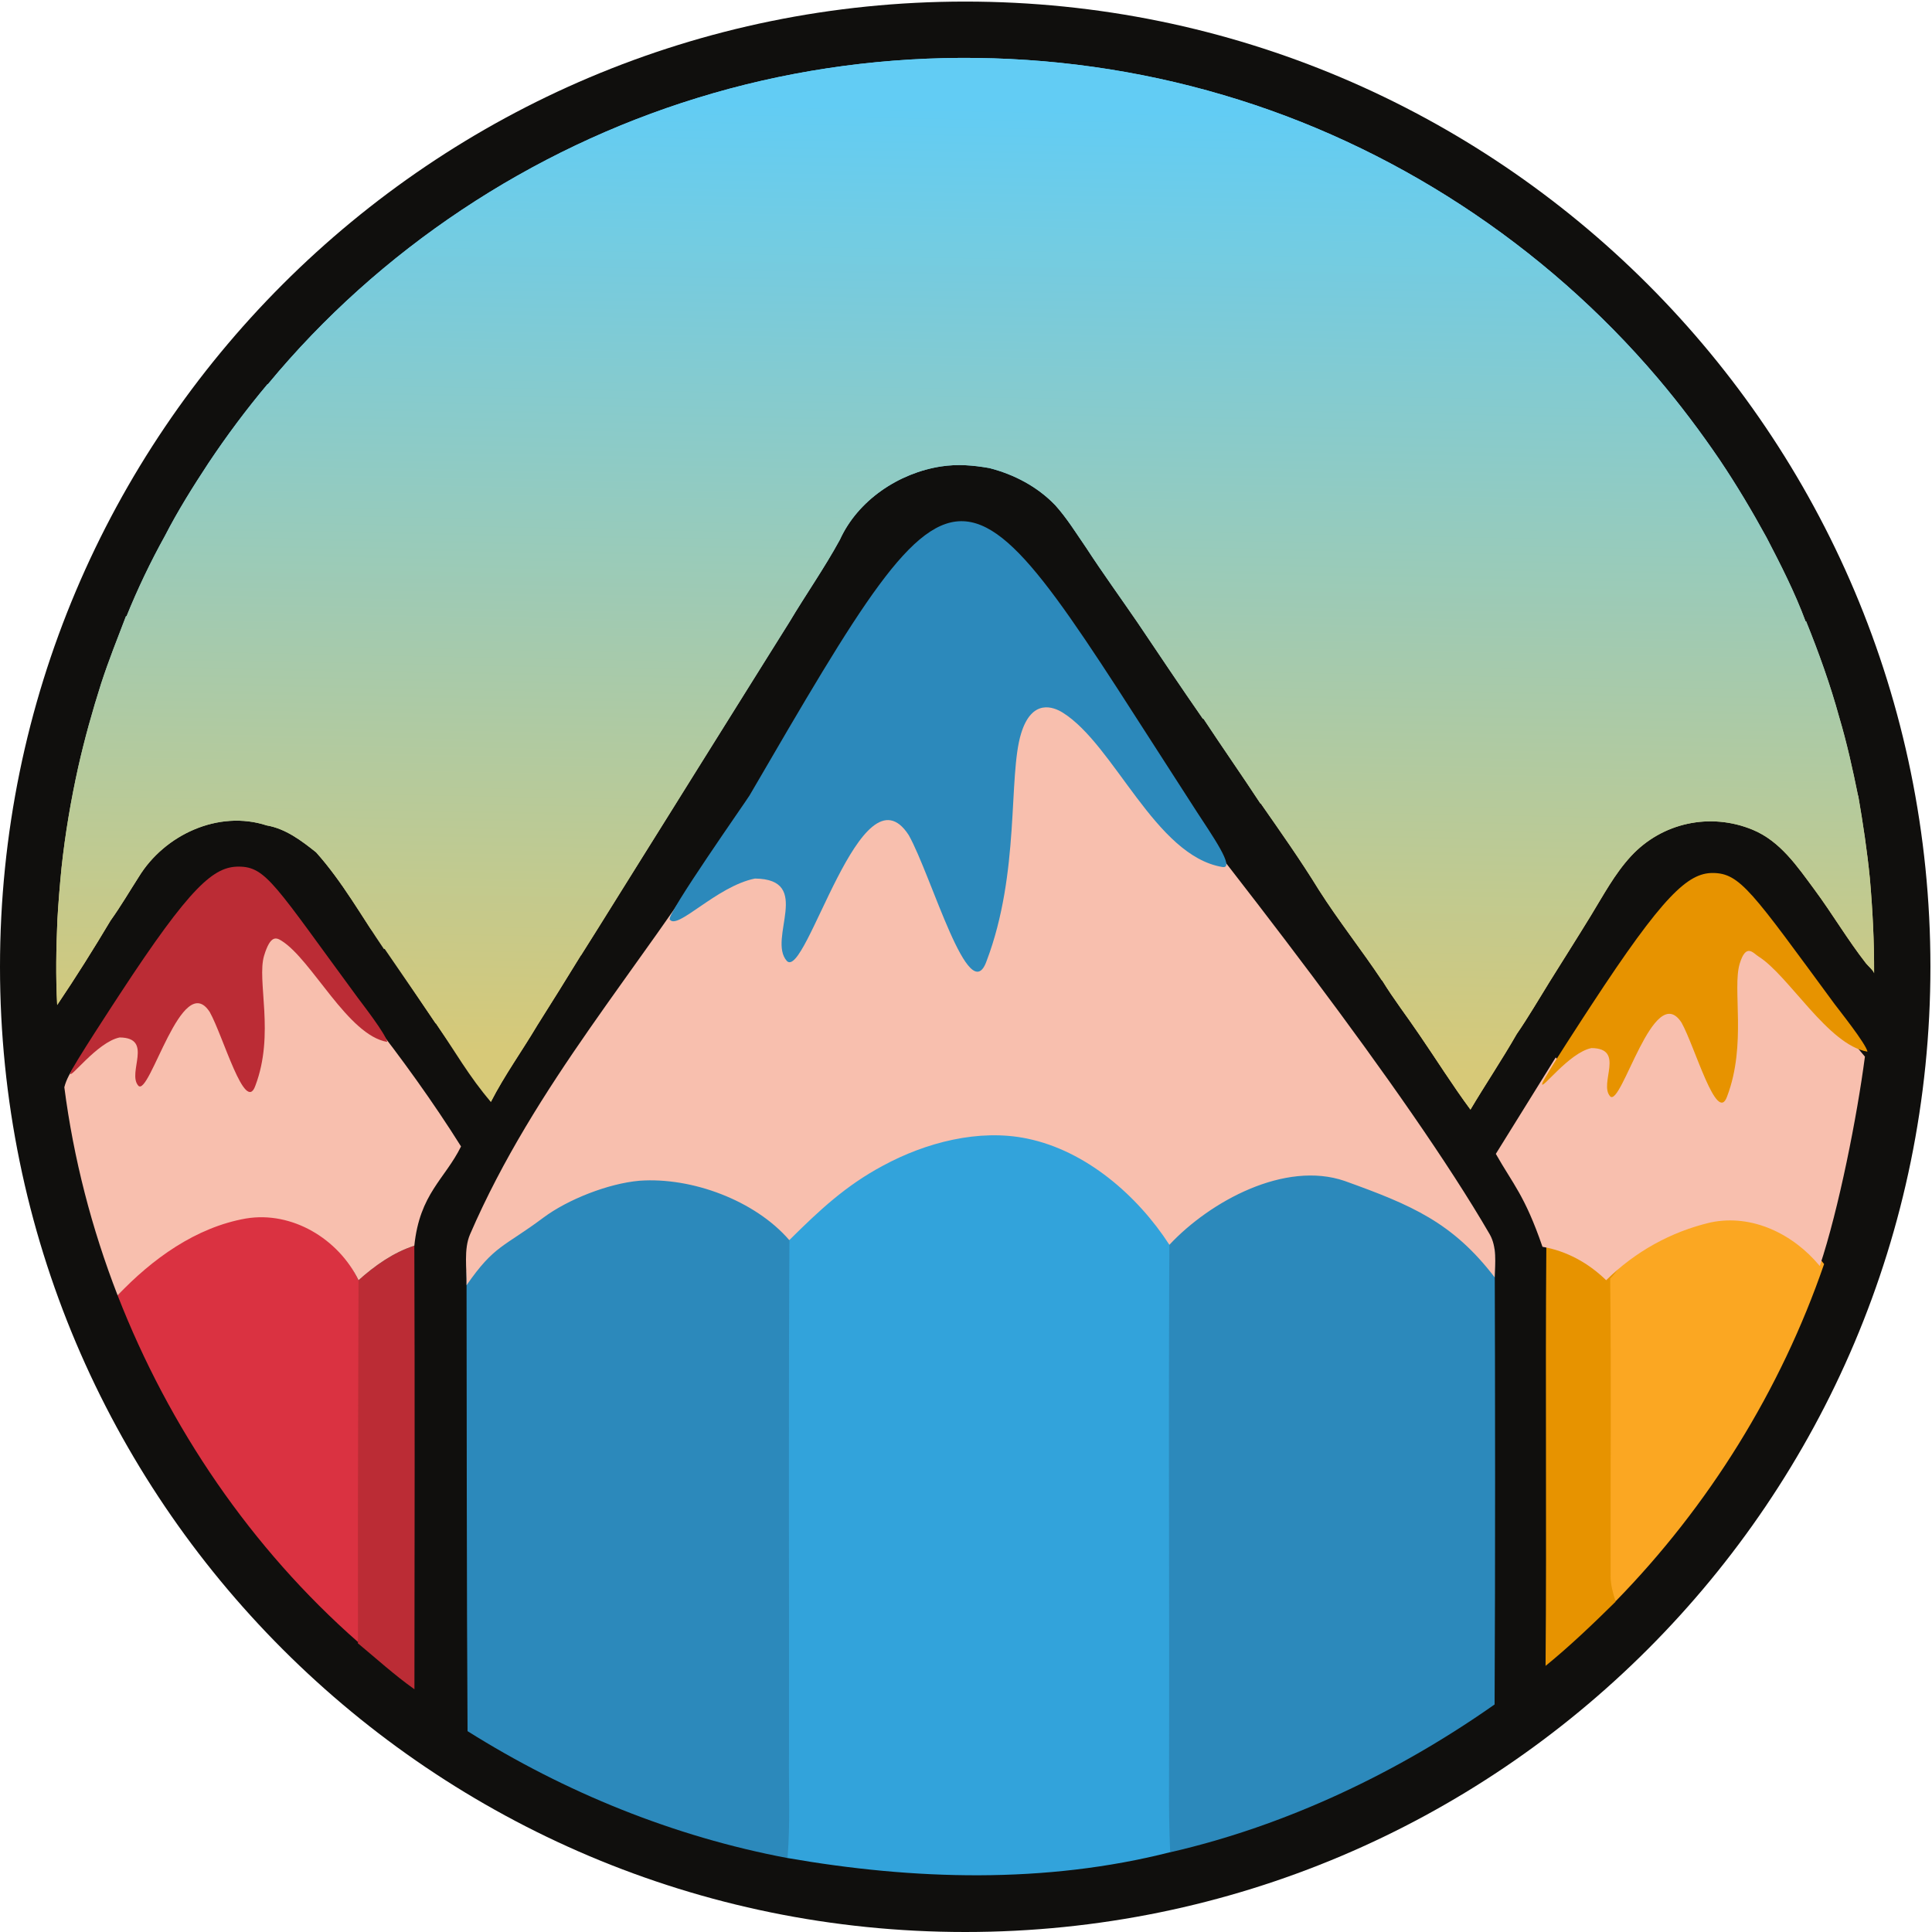
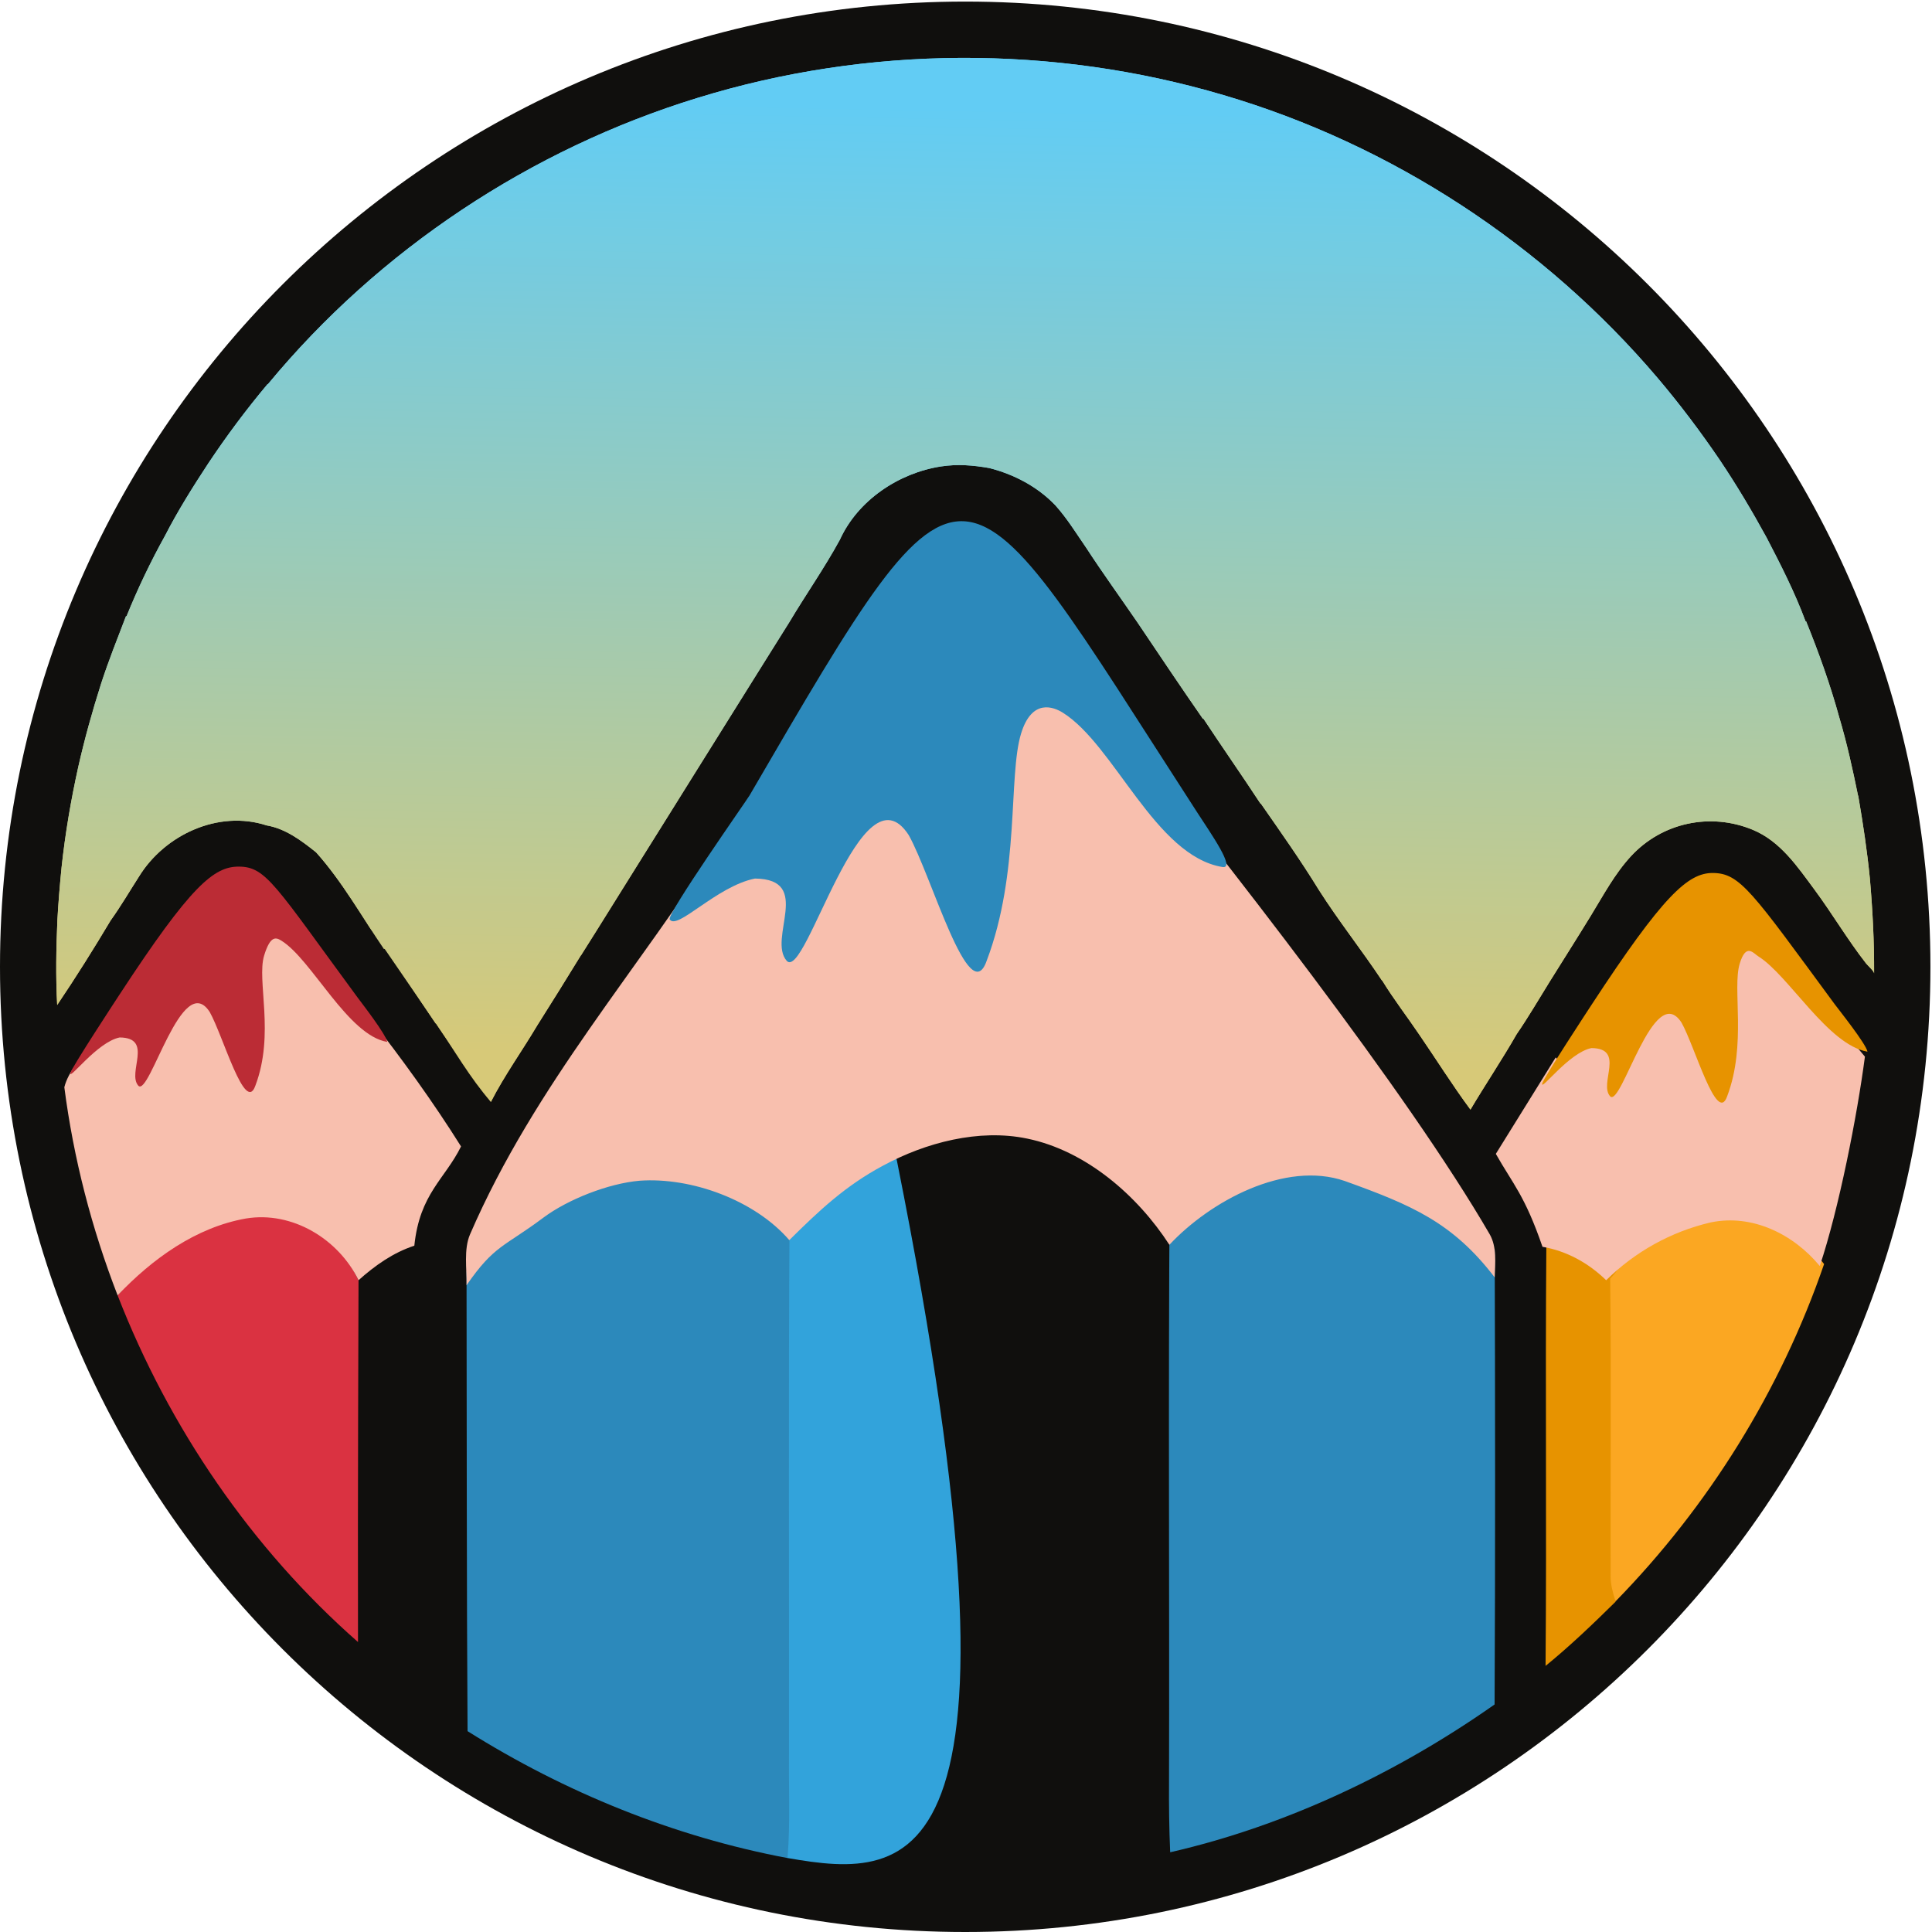
<svg xmlns="http://www.w3.org/2000/svg" xmlns:xlink="http://www.w3.org/1999/xlink" version="1.1" id="svg2" width="256" height="256" viewBox="0 0 256 256">
  <defs id="defs6">
    <clipPath id="clipPath38">
      <path d="m 16629.1,9364.79 c -24.3,248.59 -61.7,495.31 -104.2,741.11 l -30.4,-6.6 28.9,6.6 c -47.6,234.1 -99,467.7 -167.2,696.7 -79.9,290.6 -181.8,574.7 -294.9,854.2 l -4.2,-1.9 c -95.3,257 -220.1,501.9 -346.2,744.4 -129.5,236.9 -267.3,468.6 -417.8,692.5 -170.5,250.9 -353.2,493.4 -549.5,725.2 -1009.3,1189.2 -2367.7,2078.9 -3864.8,2519.1 -1516.81,448.5 -3165.35,440.6 -4676.53,-25.7 -1483.11,-455.6 -2830.74,-1349.1 -3819.49,-2545.3 l -2.35,1.4 c -188.77,-224.7 -364.46,-460.2 -527.07,-704.2 -137.86,-209.8 -271.96,-423.3 -386.91,-647.1 -128.03,-230.9 -242.52,-470.1 -341.58,-715.4 l -4.21,2.8 C 1044.5,11504 965.535,11305.9 899.641,11103.5 821.609,10858.7 752.453,10611 695.914,10360.6 630.5,10065.2 579.563,9766.18 547.313,9465.25 c -15.411,-154.2 -28.028,-308.87 -36.907,-464 -10.758,-252.33 -15.422,-505.13 -1.871,-757.45 165.418,245.32 323.352,496.71 474.75,750.91 90.195,125.7 167.755,258.87 250.935,388.3 229.42,375.22 709.32,597.65 1136.88,457.93 169.15,-28.97 308.86,-135.04 439.7,-239.24 234.11,-261.21 406.53,-571.95 603.72,-860.72 l 5.87,2.19 c 150.7,-221.59 304.64,-440.86 453.93,-663.39 l 1.87,0.94 c 160.27,-234.11 302.79,-484.1 489.24,-698.58 121.01,236.44 277.09,452.32 412.14,679.89 130.82,207.47 261.19,415.4 388.76,624.28 l 0.94,-0.47 c 184.57,291.11 364.94,584.56 548.11,876.14 154.67,245.79 307.47,492.52 461.2,738.32 157.94,251.8 314.95,504.6 472.88,756.5 124.29,197.2 246.25,395.3 370.55,592 146.73,246.3 312.14,481.3 449.05,732.7 159.81,350.9 522.88,593.9 900.44,651.9 147.19,22.4 283.64,10.7 428.49,-14.5 220.1,-56.1 427.56,-165 585.96,-329.9 104.67,-115.9 186.45,-250 275.22,-378.5 146.73,-225.7 304.67,-443 456.53,-664.9 193,-286.5 384.6,-573.4 581.8,-857 l 4.6,1.4 c 166.9,-253.3 341.1,-501.9 507.5,-755.6 l 2.8,0.9 c 176.6,-253.23 355.1,-506.03 516.8,-769.11 173.8,-273.35 381.8,-535.49 561.2,-805.58 l 2.3,-0.46 c 101.4,-165.42 220.6,-319.15 329,-479.9 152.3,-221.95 294.9,-450.45 455.1,-666.8 134.1,226.16 280.9,443.91 411.2,671.48 104.7,151.86 196.8,311.2 293.9,467.27 121.3,194.69 244.4,388.16 364.2,583.71 111.4,181.63 213.2,374.49 358.8,531.85 276.4,298.47 705.2,390.34 1082,234.35 245.8,-101.75 397.5,-327.23 549.7,-532.9 158.5,-214.18 294.2,-445.55 458.1,-655.41 12.5,-16.04 71.8,-69.86 71.7,-88.24 1.4,280.37 -13,560.26 -37.3,839.23 z" id="path36" />
    </clipPath>
    <linearGradient x1="0" y1="0" x2="1" y2="0" gradientUnits="userSpaceOnUse" gradientTransform="matrix(-166.337,-8524.77,-8524.77,166.337,8732.58,16237.7)" spreadMethod="pad" id="linearGradient44">
      <stop style="stop-opacity:1;stop-color:#62ccf4" offset="0" id="stop40" />
      <stop style="stop-opacity:1;stop-color:#d7c978" offset="1" id="stop42" />
    </linearGradient>
    <linearGradient xlink:href="#linearGradient44" id="linearGradient1" gradientUnits="userSpaceOnUse" gradientTransform="matrix(-166.337,-8524.77,-8524.77,166.337,8732.58,16237.7)" x1="0.322" y1="0.03" x2="0.844" y2="0.001" spreadMethod="pad" />
    <linearGradient xlink:href="#linearGradient44" id="linearGradient3" gradientUnits="userSpaceOnUse" gradientTransform="matrix(-166.337,-8524.77,-8524.77,166.337,8732.58,16237.7)" x1="0" y1="0" x2="1" y2="0" spreadMethod="pad" />
  </defs>
  <g id="g8" transform="matrix(0.149,0,0,-0.149,0,256)">
    <g id="g10" transform="scale(0.1)" style="display:inline">
      <path d="M 17167.2,8583.61 C 17167.2,3843 13324.2,0 8583.59,0 3843,0 0,3843 0,8583.61 c 0,4740.59 3843,8583.59 8583.59,8583.59 4740.61,0 8583.61,-3843 8583.61,-8583.59" style="display:inline;fill:#100f0d;fill-opacity:1;fill-rule:nonzero;stroke:none" id="path12" />
      <path d="m 1595.42,9169.47 c 114.01,182.7 325.22,309.33 543.44,297.18 189.24,-11.68 364,-124.29 471.95,-276.62 380.36,-558.86 760.25,-1118.19 1142.02,-1676.12 -210.28,57.48 -449.52,81.31 -608.86,247.19 -220.09,188.31 -362.61,452.32 -594.85,626.62 -49.53,53.73 -150.92,32.24 -157,-45.8 -48.6,-275.22 44.39,-558.39 -23.36,-833.15 -14.49,-105.13 -181.31,-149.53 -240.18,-57.01 -115.89,116.36 -192.05,344.85 -390.18,319.62 -166.35,-77.57 -173.36,-297.19 -305.59,-411.2 -62.15,97.66 13.55,215.88 -4.68,323.82 -193.45,123.83 -315.88,-165.88 -495.31,-128.5 -68.222,104.2 -99.527,226.63 -141.582,342.51 267.752,423.82 535.962,847.64 804.182,1271.46" style="display:none;fill:#ee292c;fill-opacity:1;fill-rule:nonzero;stroke:none" id="path20" />
      <path d="m 13751.6,6108.8 c 233.565,197.308 407.009,181.614 563.509,28.814 479.054,-710.809 272.318,-1143.952 274.718,-2026.652 C 14589.327,4034.863 14345,3012.7 14367,2940.2 l 0.4,-2.8 c -200.4,-197.6 -404.2,-393 -622.8,-571 10.7,1247.6 -3.3,2495.3 7,3742.4" style="fill:#e79300;fill-opacity:1;fill-rule:nonzero;stroke:none" id="path26" />
      <g id="g32" />
      <path d="m 15398.184,6602.781 c 372,77.6 591.616,-383.181 823.416,-662.681 -385.5,-1121 -1026.1,-2152.7 -1854.6,-2999.9 -22,72.5 -44.4,146.3 -43.9,222.4 -2.4,882.7 7,1765.4 -3.8,2648.1 257,253.3 250.177,872.839 605.277,955.539" style="display:inline;fill:#fba722;fill-opacity:1;fill-rule:nonzero;stroke:none" id="path52" />
-       <path d="m 3188.36,5796.2 c 146.25,130.4 307.93,245.8 496.24,307 4.68,-1314.9 2.81,-2629.8 0.94,-3944.7 -176.63,125.7 -337.38,271.5 -503.72,409.8 l 1.86,10.3 c 2.837,229.934 -545.063,752.184 -543.193,961.584 -0.47,655.1 214.178,968.234 216.048,1622.934 -13.19,1949.388 21.181,401.809 331.825,633.082" style="display:inline;fill:#bb2c35;fill-opacity:1;fill-rule:nonzero;stroke:none" id="path54" />
    </g>
    <path d="m 14764.2,9232.55 c 185.9,291.58 657.4,306.53 863.5,29.44 334.1,-474.75 666.3,-951.84 994.3,-1430.8 8.5,-113.08 -21,-225.22 -31.3,-337.84 -290.6,195.79 -538.7,443.91 -755.5,717.74 -81.4,92.52 -176.7,253.26 -322,182.23 -74.3,-287.37 35,-583.62 -32.2,-870.53 -19.2,-97.66 -162.7,-174.29 -235.5,-85.04 -122,108.87 -181.8,301.39 -352.8,345.31 -225.3,-4.67 -193,-355.13 -388.3,-398.12 -28.1,104.21 89.7,265.42 -30.4,327.56 -161.2,8.88 -262.6,-164.94 -419.2,-167.75 -122.4,17.29 -144.8,158.41 -185,252.8 299.5,477.55 593.4,958.38 894.4,1435 m -743.966,-1442.305 c -200.019,-39.953 -451.198,-385.829 -438.063,-316.453 8.688,45.886 421.029,673.647 437.565,698.93 636.792,973.62 839.738,1137.889 1060.569,1137.069 243.722,-0.905 322.75,-167.435 1057.188,-1165.596 31.807,-43.228 250.809,-324.715 262.671,-393.57 -350.043,58.244 -557.638,719.82 -827.238,888.2 -46.438,29.004 -109.965,92.219 -166.604,-94.252 -67.498,-222.224 -4.03,-721.908 -179.259,-1183.577 -90.68,-256.965 -286.216,442.637 -405.566,655.352 -246.777,381.62 -535.104,-759.018 -635.195,-655.178 -102.016,115.318 138.566,426.204 -166.068,429.075 z" style="display:none;fill:#ed9312;fill-opacity:1;fill-rule:nonzero;stroke:none" id="path24" transform="scale(0.1)" />
    <path d="m 1045.9,5661.6 c 307,323.4 518.809,1116.528 965.989,1195.028 410.74,67.7 998.441,-694.028 1176.471,-1060.428 -0.492,-312.018 -7.743,-1884.403 -4.68,-3217.6 -948.56,833.1 -1680.32,1907.8 -2137.78,3083" style="display:inline;fill:#da3241;fill-opacity:1;fill-rule:nonzero;stroke:none" id="path22" transform="scale(0.1)" />
    <g id="g34" clip-path="url(#clipPath38)" style="display:inline" transform="scale(0.1)">
      <path d="m 16629.1,9364.79 c -24.3,248.59 -61.7,495.31 -104.2,741.11 l -30.4,-6.6 28.9,6.6 c -47.6,234.1 -99,467.7 -167.2,696.7 -79.9,290.6 -181.8,574.7 -294.9,854.2 l -4.2,-1.9 c -95.3,257 -220.1,501.9 -346.2,744.4 -129.5,236.9 -267.3,468.6 -417.8,692.5 -170.5,250.9 -353.2,493.4 -549.5,725.2 -1009.3,1189.2 -2367.7,2078.9 -3864.8,2519.1 -1516.81,448.5 -3165.35,440.6 -4676.53,-25.7 -1483.11,-455.6 -2830.74,-1349.1 -3819.49,-2545.3 l -2.35,1.4 c -188.77,-224.7 -364.46,-460.2 -527.07,-704.2 -137.86,-209.8 -271.96,-423.3 -386.91,-647.1 -128.03,-230.9 -242.52,-470.1 -341.58,-715.4 l -4.21,2.8 C 1044.5,11504 965.535,11305.9 899.641,11103.5 821.609,10858.7 752.453,10611 695.914,10360.6 630.5,10065.2 579.563,9766.18 547.313,9465.25 c -15.411,-154.2 -28.028,-308.87 -36.907,-464 -10.758,-252.33 -15.422,-505.13 -1.871,-757.45 165.418,245.32 323.352,496.71 474.75,750.91 90.195,125.7 167.755,258.87 250.935,388.3 1303.39,995.136 2012.096,-393.093 2640.1,-1303.23 l 491.11,-697.64 c 121.01,236.44 277.09,452.32 412.14,679.89 130.82,207.47 261.19,415.4 388.76,624.28 l 0.94,-0.47 c 184.57,291.11 364.94,584.56 548.11,876.14 154.67,245.79 307.47,492.52 461.2,738.32 157.94,251.8 314.95,504.6 472.88,756.5 124.29,197.2 246.25,395.3 370.55,592 146.73,246.3 312.14,481.3 449.05,732.7 159.81,350.9 522.88,593.9 900.44,651.9 147.19,22.4 283.64,10.7 428.49,-14.5 220.1,-56.1 427.56,-165 585.96,-329.9 104.67,-115.9 186.45,-250 275.22,-378.5 146.73,-225.7 304.67,-443 456.53,-664.9 193,-286.5 384.6,-573.4 581.8,-857 l 4.6,1.4 c 166.9,-253.3 341.1,-501.9 507.5,-755.6 l 2.8,0.9 c 176.6,-253.23 355.1,-506.03 516.8,-769.11 173.8,-273.35 381.8,-535.49 561.2,-805.58 l 2.3,-0.46 c 101.4,-165.42 220.6,-319.15 329,-479.9 152.3,-221.95 294.9,-450.45 455.1,-666.8 134.1,226.16 280.9,443.91 411.2,671.48 104.7,151.86 196.8,311.2 293.9,467.27 121.3,194.69 343.824,482.06 463.624,677.61 405.989,543.507 1372.869,666.531 1891.076,139.4 158.5,-214.18 294.2,-445.55 458.1,-655.41 12.5,-16.04 71.8,-69.86 71.7,-88.24 1.4,280.37 -13,560.26 -37.3,839.23" style="display:inline;fill:url(#linearGradient1);fill-opacity:1;fill-rule:nonzero;stroke:none" id="path46" />
      <path d="m 16629.1,9364.79 c -24.3,248.59 -61.7,495.31 -104.2,741.11 l -30.4,-6.6 28.9,6.6 c -47.6,234.1 -99,467.7 -167.2,696.7 -79.9,290.6 -181.8,574.7 -294.9,854.2 l -4.2,-1.9 c -95.3,257 -220.1,501.9 -346.2,744.4 -129.5,236.9 -267.3,468.6 -417.8,692.5 -170.5,250.9 -353.2,493.4 -549.5,725.2 -1009.3,1189.2 -2367.7,2078.9 -3864.8,2519.1 -1516.81,448.5 -3165.35,440.6 -4676.53,-25.7 -1483.11,-455.6 -2830.74,-1349.1 -3819.49,-2545.3 l -2.35,1.4 c -188.77,-224.7 -364.46,-460.2 -527.07,-704.2 -137.86,-209.8 -271.96,-423.3 -386.91,-647.1 -128.03,-230.9 -242.52,-470.1 -341.58,-715.4 l -4.21,2.8 C 1044.5,11504 965.535,11305.9 899.641,11103.5 821.609,10858.7 752.453,10611 695.914,10360.6 630.5,10065.2 579.563,9766.18 547.313,9465.25 c -15.411,-154.2 -28.028,-308.87 -36.907,-464 -10.758,-252.33 -15.422,-505.13 -1.871,-757.45 165.418,245.32 323.352,496.71 474.75,750.91 90.195,125.7 167.755,258.87 250.935,388.3 215.953,254.189 1344.82,355.156 1576.58,218.69 234.11,-261.21 406.53,-571.95 603.72,-860.72 l 5.87,2.19 c 150.7,-221.59 304.64,-440.86 453.93,-663.39 l 1.87,0.94 c 160.27,-234.11 302.79,-484.1 489.24,-698.58 121.01,236.44 277.09,452.32 412.14,679.89 130.82,207.47 261.19,415.4 388.76,624.28 l 0.94,-0.47 c 184.57,291.11 364.94,584.56 548.11,876.14 154.67,245.79 307.47,492.52 461.2,738.32 157.94,251.8 314.95,504.6 472.88,756.5 124.29,197.2 246.25,395.3 370.55,592 146.73,246.3 312.14,481.3 449.05,732.7 159.81,350.9 522.88,593.9 900.44,651.9 147.19,22.4 283.64,10.7 428.49,-14.5 220.1,-56.1 427.56,-165 585.96,-329.9 104.67,-115.9 186.45,-250 275.22,-378.5 146.73,-225.7 304.67,-443 456.53,-664.9 193,-286.5 384.6,-573.4 581.8,-857 l 4.6,1.4 c 166.9,-253.3 341.1,-501.9 507.5,-755.6 l 2.8,0.9 c 176.6,-253.23 355.1,-506.03 516.8,-769.11 173.8,-273.35 381.8,-535.49 561.2,-805.58 l 2.3,-0.46 c 101.4,-165.42 220.6,-319.15 329,-479.9 152.3,-221.95 294.9,-450.45 455.1,-666.8 134.1,226.16 280.9,443.91 411.2,671.48 104.7,151.86 196.8,311.2 293.9,467.27 121.3,194.69 343.824,482.06 463.624,677.61 405.989,543.507 1372.869,666.531 1891.076,139.4 158.5,-214.18 294.2,-445.55 458.1,-655.41 12.5,-16.04 71.8,-69.86 71.7,-88.24 1.4,280.37 -13,560.26 -37.3,839.23" style="display:inline;fill:url(#linearGradient3);fill-opacity:1;fill-rule:nonzero;stroke:none" id="path1" />
    </g>
    <g id="layer10" transform="matrix(0.75,0,0,-0.75,0,1716.72)">
      <path d="m 15306.371,8695.608 c 145.3,71.03 277.723,201.971 359.123,109.451 216.8,-273.83 720.557,-704.348 960.776,-1000.901 C 16557.17,7274.708 16393.1,6443.9 16223.9,5937.8 l -2.3,2.3 c -231.8,279.5 -598.109,463.661 -970.109,386.062 -355.1,-82.7 -675.191,-262.161 -932.191,-515.462 -156.5,152.8 -350.9,260.7 -567.7,298.1 -158,459.3 -264,559.3 -415.9,828.5 177.6,286.9 356.5,572.87 534.1,860.25 40.2,-94.39 550.504,305.427 672.904,288.137 -185.503,-926.116 182.476,300.848 216.254,285.667 195.3,42.99 194.82,96.465 420.12,101.135 687.471,1080.164 -66.184,-151.587 55.815,-260.457 72.8,-89.25 -133.717,-267.178 -114.517,-169.518 67.2,286.91 246.929,206.626 321.229,493.996" style="display:inline;fill:#f8bfae;fill-opacity:1;fill-rule:nonzero;stroke:none" id="path30" transform="matrix(0.133,0,0,-0.133,0,2288.96)" />
      <path style="display:inline;fill:#e79300;fill-opacity:1;stroke-width:5.693" d="m 1887.011,1240.858 c -26.669,5.327 -60.16,51.444 -58.408,42.194 1.158,-6.118 56.137,-89.82 58.342,-93.191 84.906,-129.816 114.465,-156.719 143.909,-156.609 32.496,0.121 46.533,22.325 144.458,155.413 4.241,5.764 37.441,47.295 39.023,56.476 -46.672,-7.766 -93.352,-90.476 -129.298,-112.927 -6.192,-3.867 -14.662,-16.296 -22.214,8.567 -9,29.63 8.463,95.754 -14.901,157.31 -12.091,34.262 -38.162,-59.018 -54.075,-87.38 -32.904,-50.883 -71.347,101.202 -84.693,87.357 -13.602,-15.376 18.475,-56.827 -22.142,-57.21 z" id="path5-5" />
    </g>
    <path d="m 2092.12,8600.67 c 6.08,78.04 177.031,426.641 226.561,372.911 232.24,-174.3 38.866,143.645 258.956,-44.665 C 2929.845,8609.115 3610.445,7767.048 4100.01,6985.9 3956.09,6694.3 3732.409,6566.172 3684.6,6103.2 3496.29,6042 3334.61,5926.6 3188.36,5796.2 3010.33,6162.6 2598.66,6413 2187.92,6345.3 1740.74,6266.8 1352.9,5985 1045.9,5661.6 815.066,6256.9 653.859,6879.4 572.086,7512.51 c 35.047,141.59 151.394,255.13 219.152,385.5 42.055,-115.88 292.082,370.986 360.303,266.786 179.43,-37.38 -34.034,-52.318 159.416,-176.148 18.23,-107.94 -10.601,199.566 51.549,101.906 132.23,114.01 76.748,298.478 243.098,376.048 198.13,25.23 207.892,417.753 323.782,301.393 58.87,-92.52 139.764,-790.211 154.254,-685.081 67.75,274.76 -25.121,103.786 23.479,379.006" style="display:inline;fill:#f8bfae;fill-opacity:1;fill-rule:nonzero;stroke:none" id="path28" transform="scale(0.1)" />
    <g id="layer9" transform="matrix(1.293,0,0,1.293,-672.914,-639.404)" style="display:inline">
      <path style="display:inline;fill:#bb2c35;fill-opacity:1;stroke-width:3.302" d="m 602.721,1109.755 c -15.468,-3.09 -34.893,-29.837 -33.877,-24.472 0.672,3.549 32.56,52.095 33.838,54.051 49.245,75.293 64.94,87.997 82.017,87.933 18.848,-0.07 24.959,-12.948 81.756,-90.139 2.46,-3.343 19.396,-25.111 20.313,-30.436 -27.07,4.504 -51.824,56.536 -72.673,69.558 -3.591,2.243 -7.634,4.232 -12.014,-10.189 -5.22,-17.185 7.518,-53.798 -6.033,-89.5 -7.013,-19.872 -22.134,34.231 -31.364,50.681 -19.084,29.512 -41.381,-58.697 -49.122,-50.667 -7.889,8.918 10.716,32.96 -12.843,33.182 z" id="path5" />
    </g>
    <g id="layer11">
-       <path d="m 791.727,715.064 c 37.748,21.36 81.942,34.972 124.875,27.188 52.323,-9.358 95.165,-45.724 123.568,-88.701 -0.651,-85.445 22.139,-483.794 0.763,-582.512 C 929.556,42.659 812.37,46.248 700.296,65.793 661.848,256.235 662.959,479.112 700.914,645.681 c 26.722,27.085 57.551,50.835 90.813,69.383" style="display:inline;fill:#32a3db;fill-opacity:1;fill-rule:nonzero;stroke:none;stroke-width:0.1" id="path48" />
+       <path d="m 791.727,715.064 C 929.556,42.659 812.37,46.248 700.296,65.793 661.848,256.235 662.959,479.112 700.914,645.681 c 26.722,27.085 57.551,50.835 90.813,69.383" style="display:inline;fill:#32a3db;fill-opacity:1;fill-rule:nonzero;stroke:none;stroke-width:0.1" id="path48" />
      <path d="m 10401.7,6515.3 c 621.643,1600.899 1496.953,1097.647 2890.6,-446.3 4.274,-1269.6 5.684,-2774.535 -0.916,-4045.535 C 12427.884,1416.465 11436.7,945 10406.4,709 c -9.4,210.301 -11.7,420.5 -10.3,630.8 4.6,1725.2 -7.5,3450.4 5.6,5175.5" style="display:inline;fill:#2c89bb;fill-opacity:1;fill-rule:nonzero;stroke:none" id="path16" transform="scale(0.1)" />
      <path d="m 576.115,758.173 c 101.478,73.91 110.764,-104.726 126.052,-121.969 -1.075,-159.037 -0.328,-318.162 -0.514,-477.249 -0.374,-31.036 1.261,-62.16 -1.309,-93.196 -101.237,19.067 -197.987,58.469 -284.548,112.848 -0.841,127.826 -0.67,281.216 -0.905,409.042" style="display:inline;fill:#2c89bb;fill-opacity:1;fill-rule:nonzero;stroke:none;stroke-width:0.099" id="path50" />
      <path d="m 9102.19,10871.3 c 39.72,83.2 -62.34,271.1 1.21,220.7 364.94,-257 342.64,160.9 659.5,-146.53 1180.692,-1468.554 2750.851,-3475.903 3484.054,-4738.96 66.115,-113.892 49.63,-258.855 44.93,-384.555 -374.3,489.2 -740.125,643.447 -1333.625,856.947 -530.8,182.24 -1196.279,-179.747 -1558.879,-567.647 -284.1,438.8 -742.11,837.178 -1265.46,944.658 -429.43,89.25 -903.29,-35.98 -1280.85,-240.65 -332.7,-177.6 -566.605,-397.462 -833.885,-662.462 -304.2,352.4 -867.035,562.175 -1333.375,528.075 -275.7,-24.3 -636.426,-165.707 -855.116,-329.307 -351.85,-263.1 -433.198,-241.221 -681.788,-600.021 3.28,145.7 -26.639,319.144 31.197,452.81 577.385,1334.423 1518.636,2376.521 2224.686,3508.261 L 6620.02,9425.07 c 186.91,71.02 326.63,231.77 519.61,290.17 101.87,23.37 231.77,-41.12 248.59,-150.46 -21.96,-139.25 -347.05,-22.09 -298.92,-164.14 165.41,-22.43 304.11,391.3 374.2,495.5 95.32,165.42 374.38,701.3 607.55,675.6 319.62,-91.12 332.56,-1233.59 619,-1375.17 147.66,-60.28 -70.38,233.74 -39.54,384.2 51.86,236.91 133.665,409.696 107.035,649.396 -32.71,247.2 221.745,411.734 344.645,641.134" style="display:inline;fill:#f8bfae;fill-opacity:1;fill-rule:nonzero;stroke:none" id="path18" transform="scale(0.1)" />
      <path style="display:inline;fill:#2c89bb;fill-opacity:1;stroke-width:7.29" d="m 671.348,936.828 c -34.149,-6.821 -69.312,-46.514 -75.764,-36.331 -2.851,4.5 68.416,105.842 71.011,110.3 196.951,338.246 183.541,316.284 397.605,-14.427 12.735,-19.675 35.077,-51.311 22.838,-49.275 -59.763,9.944 -95.903,108.531 -141.932,137.279 -7.928,4.952 -27.443,13.077 -37.113,-18.759 -11.524,-37.94 -0.688,-123.251 -30.605,-202.071 -15.482,-43.872 -48.866,75.571 -69.242,111.888 -42.132,65.154 -91.358,-129.587 -108.446,-111.858 -17.417,19.688 23.657,72.765 -28.353,73.256 z" id="path5-7" />
-       <path d="m 7965.78,12283.9 c 242.98,382.2 865.39,398.1 1127.06,28.5 694.37,-1007 1380.36,-2020.1 2072.86,-3028.45 34.6,-52.33 0,0 133.2,-198.57 -112.6,44.39 -246.3,159.79 -341.6,230.81 -255.2,193.45 -510.3,389.24 -729.4,624.28 -316.86,307.43 -549.56,699.53 -914.5,956.53 -63.55,50.4 -171.49,57.5 -211.21,-25.7 -122.9,-229.4 -80.37,-500 -47.66,-747.2 26.63,-239.7 37.84,-486.42 -14.02,-723.33 -30.84,-150.46 -202.8,-264.48 -350.46,-204.2 -286.44,141.58 -344.38,549.05 -664,640.17 -233.17,25.7 -332.23,-240.18 -427.55,-405.6 -70.09,-104.2 -88.79,-307.93 -254.2,-285.5 -48.13,142.05 21.96,279.89 43.92,419.14 -16.82,109.34 -146.72,173.83 -248.59,150.46 -192.98,-58.4 -332.7,-219.15 -519.61,-290.17 -171.02,-26.17 -195.78,194.38 -238.77,310.27 l -4.21,14.95 c 535.03,841.11 1055.11,1692.01 1588.74,2533.61" style="display:none;fill:#4388bf;fill-opacity:1;fill-rule:nonzero;stroke:none" id="path14" transform="scale(0.1)" />
    </g>
  </g>
</svg>